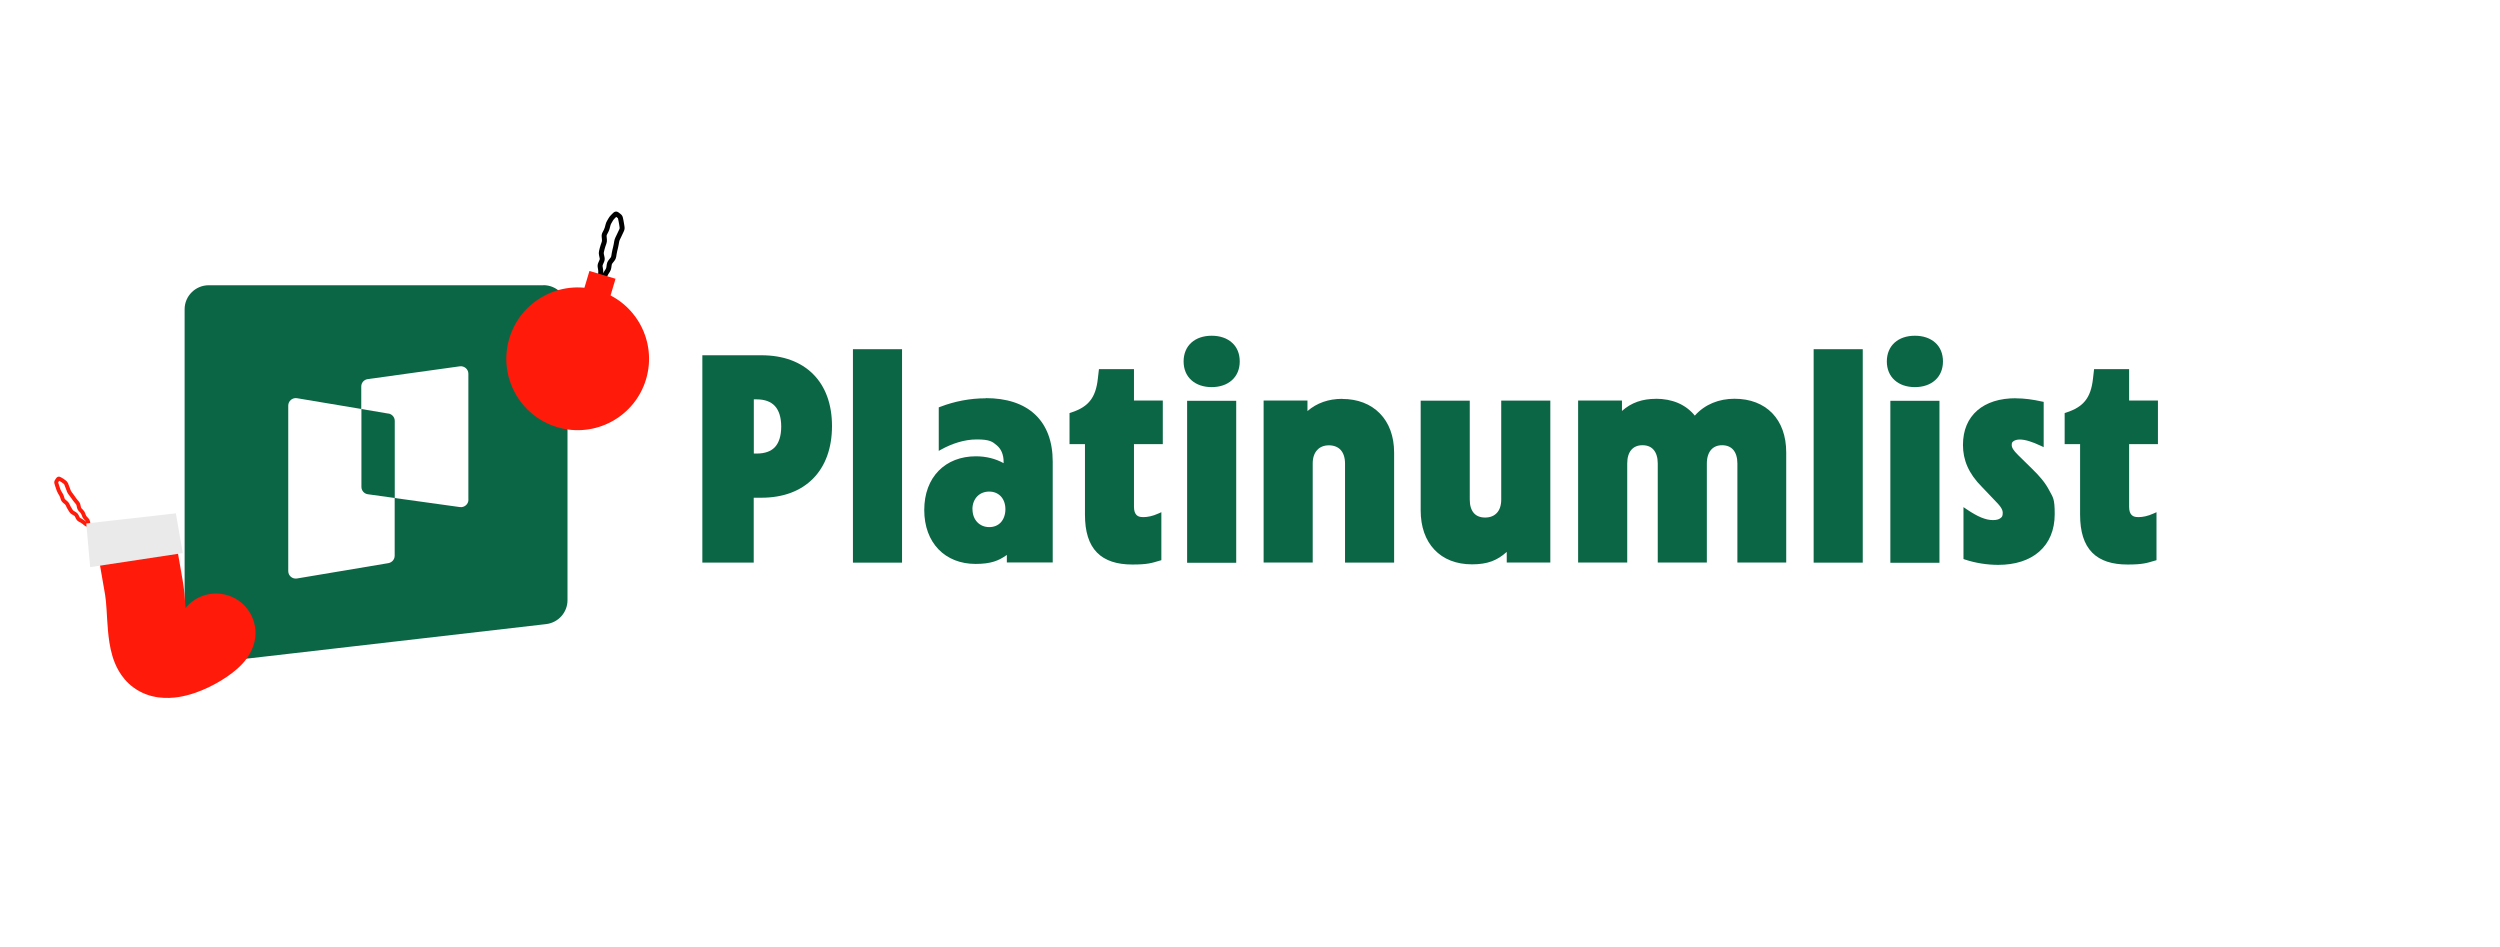
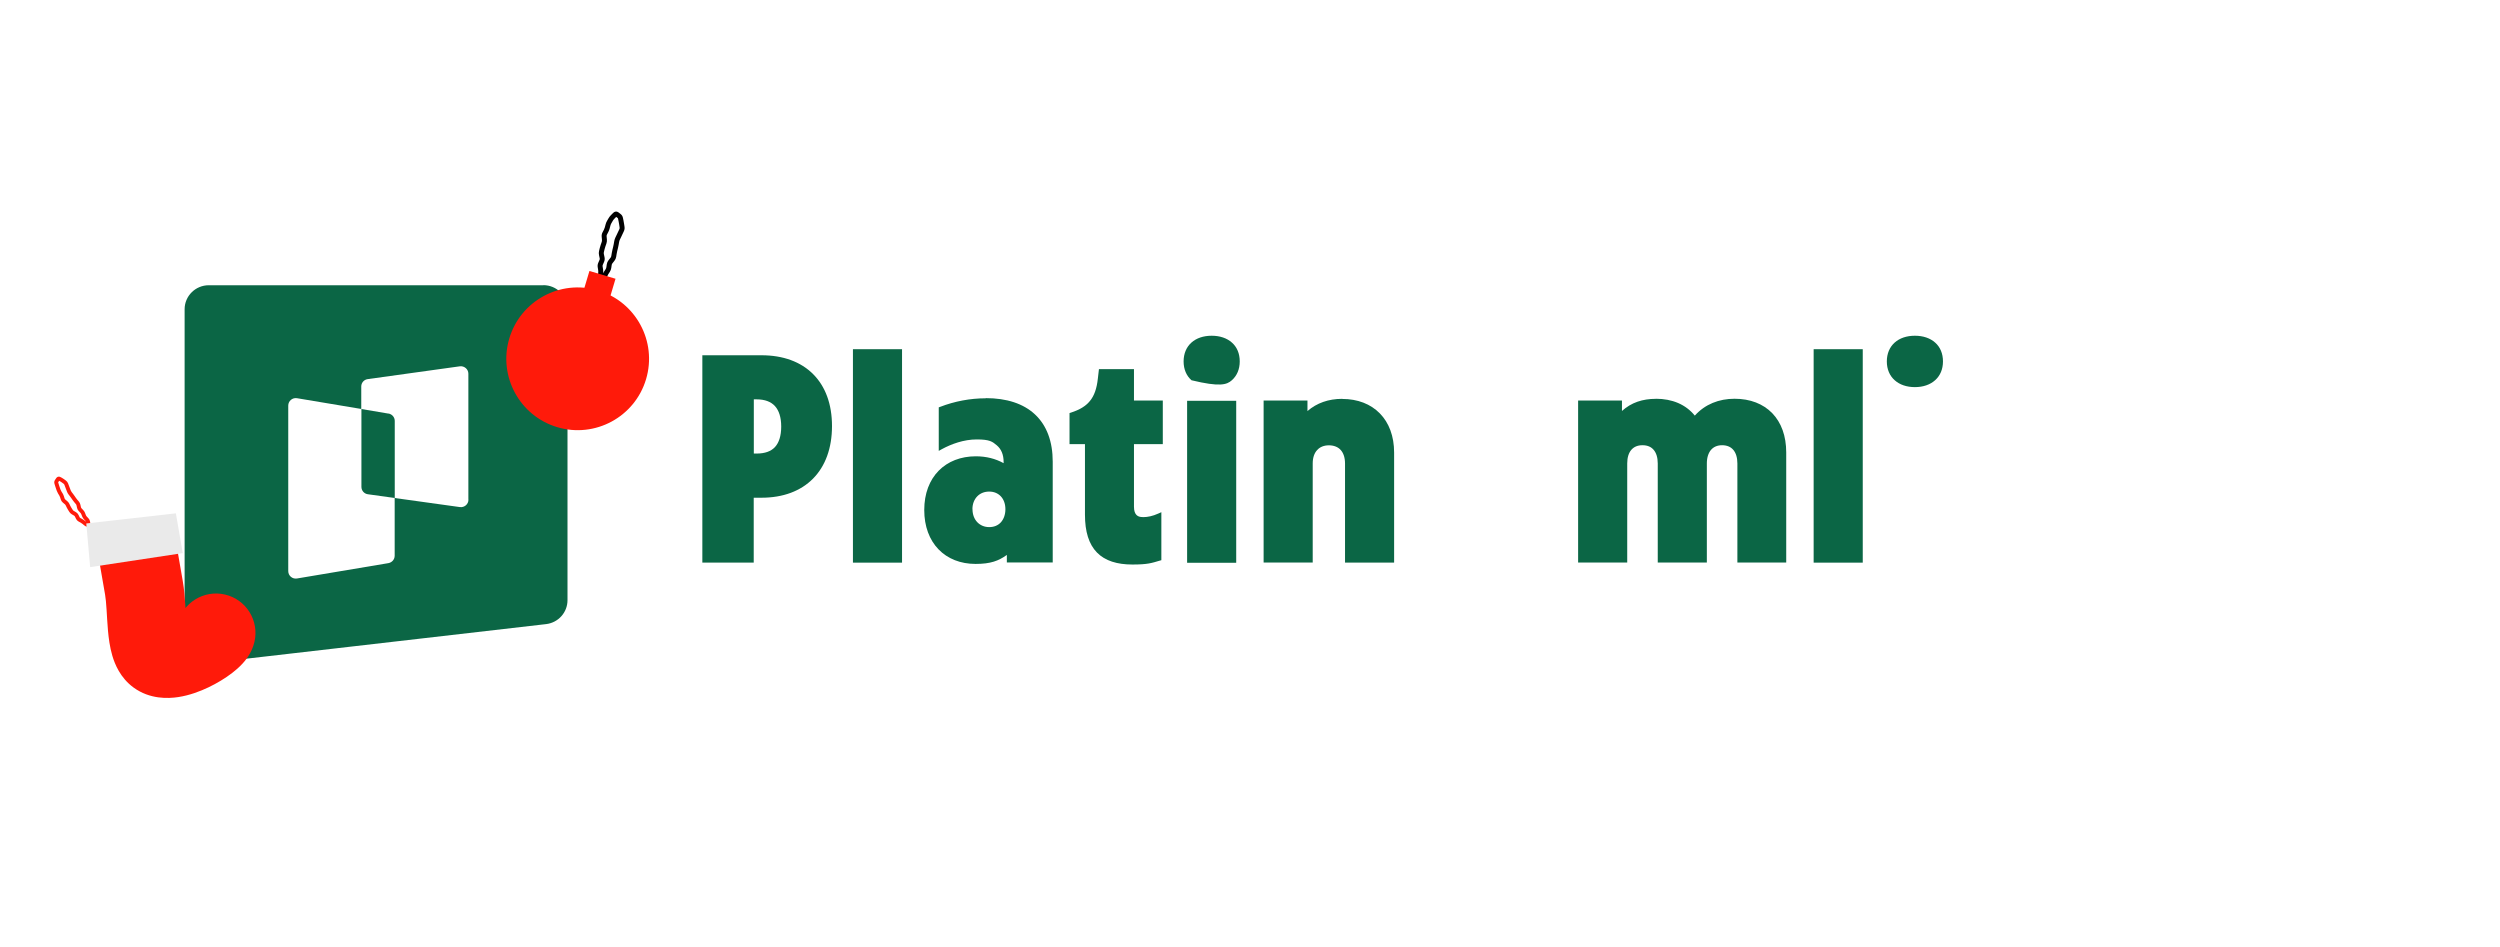
<svg xmlns="http://www.w3.org/2000/svg" width="190" height="72" viewBox="0 0 190 72" fill="none">
  <g clip-path="url(#clip0_1726_27885)">
    <g filter="url(#filter0_g_1726_27885)">
      <path d="M29.524 31.434L27.468 31.086V37.002C27.468 37.286 27.675 37.524 27.958 37.563L30.001 37.847V31.988C30.001 31.711 29.801 31.479 29.524 31.427V31.434Z" fill="#0B6645" />
      <path d="M35.602 37.977C35.602 38.319 35.299 38.583 34.951 38.538L29.995 37.849V42.237C29.995 42.515 29.795 42.747 29.518 42.798L22.57 43.965C22.223 44.023 21.907 43.758 21.907 43.404V30.824C21.907 30.476 22.223 30.205 22.57 30.263L27.456 31.081V29.373C27.456 29.09 27.662 28.852 27.945 28.813L34.945 27.84C35.286 27.794 35.596 28.059 35.596 28.4V37.971L35.602 37.977ZM41.293 21.678H15.868C14.856 21.678 14.031 22.497 14.031 23.502V48.547C14.031 49.643 14.985 50.487 16.081 50.365L41.505 47.432C42.433 47.323 43.13 46.543 43.13 45.615V23.496C43.13 22.484 42.304 21.672 41.293 21.672V21.678Z" fill="#0B6645" />
-       <path d="M92.087 25.516C91.462 25.516 90.927 25.696 90.547 26.038C90.166 26.379 89.954 26.875 89.954 27.468C89.954 28.061 90.166 28.558 90.553 28.899C90.933 29.241 91.468 29.421 92.087 29.421C92.706 29.421 93.24 29.241 93.621 28.899C94.007 28.558 94.22 28.061 94.22 27.468C94.22 26.875 94.014 26.379 93.627 26.038C93.247 25.696 92.712 25.516 92.087 25.516Z" fill="#0B6645" />
+       <path d="M92.087 25.516C91.462 25.516 90.927 25.696 90.547 26.038C90.166 26.379 89.954 26.875 89.954 27.468C89.954 28.061 90.166 28.558 90.553 28.899C92.706 29.421 93.24 29.241 93.621 28.899C94.007 28.558 94.22 28.061 94.22 27.468C94.22 26.875 94.014 26.379 93.627 26.038C93.247 25.696 92.712 25.516 92.087 25.516Z" fill="#0B6645" />
      <path d="M145.532 25.516C144.907 25.516 144.372 25.696 143.992 26.038C143.612 26.379 143.399 26.875 143.399 27.468C143.399 28.061 143.612 28.558 143.998 28.899C144.379 29.241 144.914 29.421 145.532 29.421C146.151 29.421 146.686 29.241 147.066 28.899C147.453 28.558 147.666 28.061 147.666 27.468C147.666 26.875 147.459 26.379 147.073 26.038C146.692 25.696 146.157 25.516 145.532 25.516Z" fill="#0B6645" />
      <path d="M68.555 26.539H64.823V42.761H68.555V26.539Z" fill="#0B6645" />
      <path d="M141.569 26.539H137.837V42.761H141.569V26.539Z" fill="#0B6645" />
      <path fill-rule="evenodd" clip-rule="evenodd" d="M57.876 27H53.378V42.758H57.283V37.827H57.87C59.52 37.827 60.86 37.318 61.795 36.371C62.729 35.423 63.232 34.057 63.232 32.382C63.232 30.706 62.729 29.365 61.795 28.431C60.86 27.496 59.52 27 57.87 27H57.876ZM57.29 34.47V30.351H57.503C58.134 30.351 58.592 30.532 58.895 30.86C59.197 31.196 59.372 31.705 59.372 32.42C59.372 33.136 59.197 33.651 58.895 33.98C58.592 34.302 58.134 34.47 57.503 34.47H57.29Z" fill="#0B6645" />
      <path d="M86.195 28.055H83.52L83.436 28.776C83.353 29.544 83.159 30.078 82.837 30.471C82.521 30.865 82.057 31.142 81.4 31.355L81.284 31.393V33.752H82.457V39.114C82.457 40.41 82.753 41.363 83.372 41.995C83.99 42.627 84.906 42.904 86.066 42.904C87.226 42.904 87.535 42.788 88.147 42.607L88.263 42.575V38.927L88.031 39.03C87.606 39.224 87.213 39.301 86.903 39.301C86.594 39.301 86.491 39.243 86.375 39.14C86.266 39.03 86.182 38.843 86.182 38.515V33.752H88.373V30.439H86.182V28.055H86.195Z" fill="#0B6645" />
-       <path d="M161.825 28.055H159.15L159.067 28.776C158.983 29.544 158.789 30.078 158.467 30.471C158.151 30.865 157.687 31.142 157.03 31.355L156.914 31.393V33.752H158.087V39.114C158.087 40.41 158.383 41.363 159.002 41.995C159.621 42.627 160.536 42.904 161.696 42.904C162.856 42.904 163.166 42.788 163.778 42.607L163.894 42.575V38.927L163.662 39.03C163.236 39.224 162.843 39.301 162.534 39.301C162.225 39.301 162.121 39.243 162.005 39.14C161.896 39.03 161.812 38.843 161.812 38.515V33.752H164.003V30.439H161.812V28.055H161.825Z" fill="#0B6645" />
      <path fill-rule="evenodd" clip-rule="evenodd" d="M74.909 30.271C73.736 30.271 72.55 30.496 71.448 30.922L71.345 30.96V34.267L71.59 34.131C72.305 33.745 73.246 33.397 74.232 33.397C75.219 33.397 75.425 33.564 75.76 33.848C76.095 34.131 76.275 34.55 76.275 35.111V35.201C75.67 34.866 74.961 34.679 74.162 34.679C73.021 34.679 72.035 35.066 71.339 35.775C70.643 36.484 70.243 37.508 70.243 38.759C70.243 40.009 70.636 41.034 71.326 41.749C72.015 42.464 72.995 42.858 74.142 42.858C75.289 42.858 75.889 42.626 76.52 42.174V42.748H80.007V35.092C80.007 33.545 79.549 32.333 78.666 31.502C77.79 30.677 76.507 30.258 74.916 30.258L74.909 30.271ZM73.904 38.701C73.904 38.288 74.046 37.953 74.271 37.721C74.497 37.489 74.812 37.36 75.18 37.36C75.547 37.36 75.85 37.495 76.063 37.721C76.275 37.947 76.411 38.282 76.411 38.701C76.411 39.12 76.275 39.468 76.063 39.7C75.85 39.932 75.547 40.06 75.18 40.06C74.458 40.06 73.91 39.519 73.91 38.701H73.904Z" fill="#0B6645" />
-       <path d="M153.2 30.266C151.988 30.266 150.989 30.575 150.281 31.187C149.572 31.799 149.185 32.689 149.185 33.817C149.185 34.945 149.604 35.982 150.622 37.001L151.524 37.948C152.04 38.464 152.208 38.708 152.208 38.979C152.208 39.25 152.137 39.301 152.027 39.385C151.911 39.475 151.724 39.527 151.466 39.527C150.899 39.527 150.293 39.263 149.481 38.715L149.224 38.541V42.485L149.333 42.524C150.145 42.794 151.028 42.93 151.86 42.93C153.148 42.93 154.225 42.588 154.979 41.924C155.739 41.261 156.158 40.287 156.158 39.076C156.158 37.864 156.029 37.819 155.739 37.265C155.456 36.711 155.017 36.188 154.431 35.621L153.374 34.584C153 34.21 152.891 34.01 152.891 33.817C152.891 33.623 152.942 33.598 153.032 33.527C153.129 33.456 153.284 33.404 153.503 33.404C153.909 33.404 154.431 33.565 155.088 33.875L155.32 33.984V30.543L155.192 30.517C154.495 30.362 153.845 30.272 153.187 30.272L153.2 30.266Z" fill="#0B6645" />
      <path d="M102.009 30.312C100.965 30.312 100.075 30.628 99.367 31.241V30.441H96.035V42.751H99.766V35.224C99.766 34.766 99.895 34.424 100.108 34.199C100.314 33.973 100.617 33.844 100.997 33.844C101.377 33.844 101.693 33.973 101.893 34.199C102.099 34.424 102.222 34.772 102.222 35.23V42.758H105.953V34.392C105.953 33.155 105.566 32.13 104.87 31.421C104.174 30.706 103.182 30.319 102.009 30.319V30.312Z" fill="#0B6645" />
      <path d="M125.847 30.311C124.842 30.311 123.985 30.588 123.269 31.233V30.44H119.937V42.75H123.669V35.222C123.669 34.758 123.785 34.416 123.978 34.191C124.172 33.965 124.449 33.837 124.829 33.837C125.209 33.837 125.493 33.965 125.68 34.191C125.873 34.416 125.989 34.765 125.989 35.222V42.75H129.72V35.222C129.72 34.765 129.843 34.416 130.036 34.191C130.23 33.965 130.513 33.837 130.881 33.837C131.248 33.837 131.544 33.965 131.731 34.191C131.925 34.416 132.041 34.765 132.041 35.222V42.75H135.753V34.384C135.753 33.134 135.379 32.116 134.689 31.4C134 30.691 133.014 30.305 131.828 30.305C130.642 30.305 129.579 30.724 128.805 31.587C128.122 30.743 127.097 30.305 125.834 30.305L125.847 30.311Z" fill="#0B6645" />
      <path d="M93.952 30.461H90.221V42.771H93.952V30.461Z" fill="#0B6645" />
-       <path d="M111.702 30.452H107.971V38.791C107.971 40.029 108.332 41.054 109.015 41.775C109.691 42.497 110.677 42.89 111.87 42.89C113.062 42.89 113.79 42.594 114.512 41.943V42.755H117.825V30.445H114.093V37.973C114.093 38.418 113.971 38.759 113.765 38.978C113.558 39.204 113.262 39.333 112.869 39.333C112.476 39.333 112.192 39.204 112.005 38.985C111.812 38.759 111.702 38.424 111.702 37.973V30.445V30.452Z" fill="#0B6645" />
-       <path d="M147.399 30.461H143.667V42.771H147.399V30.461Z" fill="#0B6645" />
    </g>
    <path d="M45.653 20.741L45.84 20.762L45.653 20.741ZM45.648 20.509L45.834 20.48L45.648 20.509ZM45.63 20.392L45.444 20.421L45.63 20.392ZM45.611 20.275L45.797 20.247L45.611 20.275ZM45.738 19.822L45.566 19.747L45.738 19.822ZM45.761 19.591L45.945 19.551L45.761 19.591ZM45.735 19.472L45.919 19.432L45.735 19.472ZM45.71 19.353L45.526 19.392L45.71 19.353ZM45.711 19.12L45.528 19.077L45.711 19.12ZM45.87 18.559L46.048 18.621L45.87 18.559ZM45.909 18.448L45.731 18.386L45.909 18.448ZM45.937 18.217L46.124 18.2L45.937 18.217ZM45.915 17.975L45.728 17.992L45.915 17.975ZM46.151 17.32L45.969 17.272L46.151 17.32ZM46.21 17.094L46.392 17.142L46.21 17.094ZM47.157 16.586L46.973 16.624L47.157 16.586ZM47.241 17.023L47.426 16.994L47.241 17.023ZM47.259 17.142L47.073 17.17L47.259 17.142ZM47.245 17.489L47.415 17.569L47.245 17.489ZM47.144 17.706L46.973 17.626L47.144 17.706ZM47.042 17.92L46.873 17.838L47.042 17.92ZM46.991 18.026L47.161 18.107L46.991 18.026ZM46.87 18.352L47.055 18.384L46.87 18.352ZM46.83 18.58L46.644 18.547L46.83 18.58ZM46.727 19.031L46.544 18.986L46.727 19.031ZM46.68 19.26L46.495 19.23L46.68 19.26ZM46.662 19.376L46.476 19.346L46.662 19.376ZM46.643 19.492L46.829 19.522L46.643 19.492ZM46.548 19.703L46.401 19.587L46.548 19.703ZM46.397 19.895L46.544 20.012L46.397 19.895ZM46.286 20.224L46.1 20.197L46.286 20.224ZM46.269 20.341L46.455 20.369L46.269 20.341ZM46.188 20.558L46.03 20.456L46.188 20.558ZM46.124 20.657L46.283 20.758L46.124 20.657ZM46.061 20.756L46.219 20.857L46.061 20.756ZM45.971 20.949L45.79 20.899L45.971 20.949ZM45.945 21.043L46.126 21.093L45.945 21.043ZM45.919 21.137L45.737 21.087L45.919 21.137ZM45.809 21.219L45.837 21.033L45.809 21.219ZM45.725 21.207L45.698 21.393L45.725 21.207ZM45.642 21.195L45.614 21.381L45.642 21.195ZM45.628 20.972L45.441 20.951L45.628 20.972ZM45.641 20.857L45.828 20.877L45.84 20.762L45.653 20.741L45.466 20.721L45.453 20.836L45.641 20.857ZM45.653 20.741L45.84 20.762C45.85 20.668 45.848 20.574 45.834 20.48L45.648 20.509L45.462 20.538C45.471 20.6 45.473 20.661 45.466 20.721L45.653 20.741ZM45.648 20.509L45.834 20.48L45.816 20.363L45.63 20.392L45.444 20.421L45.462 20.538L45.648 20.509ZM45.63 20.392L45.816 20.363L45.797 20.247L45.611 20.275L45.425 20.304L45.444 20.421L45.63 20.392ZM45.611 20.275L45.797 20.247C45.791 20.205 45.796 20.164 45.815 20.121L45.642 20.046L45.469 19.972C45.423 20.078 45.408 20.19 45.425 20.304L45.611 20.275ZM45.642 20.046L45.815 20.121L45.863 20.009L45.69 19.934L45.517 19.86L45.469 19.972L45.642 20.046ZM45.69 19.934L45.863 20.009L45.911 19.896L45.738 19.822L45.566 19.747L45.517 19.86L45.69 19.934ZM45.738 19.822L45.911 19.896C45.959 19.786 45.97 19.669 45.945 19.551L45.761 19.591L45.577 19.63C45.586 19.671 45.582 19.709 45.566 19.747L45.738 19.822ZM45.761 19.591L45.945 19.551L45.919 19.432L45.735 19.472L45.551 19.511L45.577 19.63L45.761 19.591ZM45.735 19.472L45.919 19.432L45.894 19.313L45.71 19.353L45.526 19.392L45.551 19.511L45.735 19.472ZM45.71 19.353L45.894 19.313C45.882 19.26 45.883 19.211 45.894 19.164L45.711 19.12L45.528 19.077C45.503 19.181 45.503 19.287 45.526 19.392L45.71 19.353ZM45.711 19.12L45.894 19.164L45.921 19.05L45.738 19.007L45.555 18.963L45.528 19.077L45.711 19.12ZM45.738 19.007L45.921 19.05L45.948 18.937L45.765 18.893L45.582 18.85L45.555 18.963L45.738 19.007ZM45.765 18.893L45.948 18.937C45.965 18.868 45.985 18.799 46.009 18.732L45.831 18.669L45.654 18.607C45.626 18.687 45.602 18.768 45.582 18.85L45.765 18.893ZM45.831 18.669L46.009 18.732L46.048 18.621L45.87 18.559L45.693 18.497L45.654 18.607L45.831 18.669ZM45.87 18.559L46.048 18.621L46.086 18.511L45.909 18.448L45.731 18.386L45.693 18.497L45.87 18.559ZM45.909 18.448L46.086 18.511C46.121 18.411 46.134 18.306 46.124 18.2L45.937 18.217L45.749 18.234C45.754 18.288 45.748 18.338 45.731 18.386L45.909 18.448ZM45.937 18.217L46.124 18.2L46.113 18.079L45.926 18.096L45.739 18.113L45.749 18.234L45.937 18.217ZM45.926 18.096L46.113 18.079L46.102 17.959L45.915 17.975L45.728 17.992L45.739 18.113L45.926 18.096ZM45.915 17.975L46.102 17.959C46.098 17.913 46.106 17.873 46.126 17.835L45.959 17.749L45.791 17.663C45.738 17.766 45.717 17.877 45.728 17.992L45.915 17.975ZM45.959 17.749L46.126 17.835L46.18 17.73L46.013 17.643L45.846 17.557L45.791 17.663L45.959 17.749ZM46.013 17.643L46.18 17.73L46.235 17.624L46.067 17.538L45.9 17.452L45.846 17.557L46.013 17.643ZM46.067 17.538L46.235 17.624C46.277 17.541 46.31 17.456 46.333 17.367L46.151 17.32L45.969 17.272C45.953 17.334 45.93 17.393 45.9 17.452L46.067 17.538ZM46.151 17.32L46.333 17.367L46.362 17.254L46.18 17.207L45.998 17.16L45.969 17.272L46.151 17.32ZM46.18 17.207L46.362 17.254L46.392 17.142L46.21 17.094L46.028 17.047L45.998 17.16L46.18 17.207ZM46.21 17.094L46.392 17.142C46.407 17.083 46.43 17.028 46.46 16.975L46.297 16.881L46.135 16.787C46.087 16.869 46.051 16.956 46.028 17.047L46.21 17.094ZM46.297 16.881L46.46 16.975L46.519 16.874L46.356 16.78L46.193 16.686L46.135 16.787L46.297 16.881ZM46.356 16.78L46.519 16.874L46.577 16.773L46.414 16.679L46.252 16.585L46.193 16.686L46.356 16.78ZM46.414 16.679L46.577 16.773C46.608 16.721 46.646 16.671 46.692 16.624L46.558 16.492L46.424 16.359C46.357 16.428 46.299 16.503 46.252 16.585L46.414 16.679ZM46.558 16.492L46.692 16.624L46.778 16.537L46.644 16.405L46.51 16.273L46.424 16.359L46.558 16.492ZM46.644 16.405L46.778 16.537L46.863 16.451L46.729 16.319L46.595 16.186L46.51 16.273L46.644 16.405ZM46.729 16.319L46.863 16.451C46.875 16.438 46.868 16.451 46.841 16.455C46.827 16.457 46.812 16.456 46.799 16.452C46.787 16.449 46.781 16.444 46.779 16.443L46.895 16.294L47.01 16.145C46.952 16.1 46.874 16.07 46.786 16.083C46.703 16.095 46.64 16.141 46.595 16.186L46.729 16.319ZM46.895 16.294L46.779 16.443L46.86 16.505L46.975 16.356L47.09 16.207L47.01 16.145L46.895 16.294ZM46.975 16.356L46.86 16.505L46.94 16.567L47.055 16.418L47.17 16.269L47.09 16.207L46.975 16.356ZM47.055 16.418L46.94 16.567C46.955 16.579 46.967 16.594 46.973 16.624L47.157 16.586L47.341 16.548C47.318 16.436 47.261 16.34 47.17 16.269L47.055 16.418ZM47.157 16.586L46.973 16.624L46.994 16.73L47.179 16.692L47.363 16.654L47.341 16.548L47.157 16.586ZM47.179 16.692L46.994 16.73L47.016 16.835L47.2 16.797L47.385 16.759L47.363 16.654L47.179 16.692ZM47.2 16.797L47.016 16.835C47.03 16.902 47.043 16.974 47.055 17.051L47.241 17.023L47.426 16.994C47.414 16.912 47.4 16.833 47.385 16.759L47.2 16.797ZM47.241 17.023L47.055 17.051L47.073 17.17L47.259 17.142L47.445 17.114L47.426 16.994L47.241 17.023ZM47.259 17.142L47.073 17.17L47.091 17.29L47.277 17.261L47.463 17.233L47.445 17.114L47.259 17.142ZM47.277 17.261L47.091 17.29C47.098 17.333 47.092 17.371 47.074 17.41L47.245 17.489L47.415 17.569C47.465 17.462 47.481 17.349 47.463 17.233L47.277 17.261ZM47.245 17.489L47.074 17.41L47.024 17.518L47.194 17.597L47.365 17.677L47.415 17.569L47.245 17.489ZM47.194 17.597L47.024 17.518L46.973 17.626L47.144 17.706L47.314 17.785L47.365 17.677L47.194 17.597ZM47.144 17.706L46.973 17.626C46.94 17.698 46.906 17.769 46.873 17.838L47.042 17.92L47.212 18.002C47.246 17.93 47.28 17.858 47.314 17.785L47.144 17.706ZM47.042 17.92L46.873 17.838L46.822 17.944L46.991 18.026L47.161 18.107L47.212 18.002L47.042 17.92ZM46.991 18.026L46.822 17.944L46.771 18.05L46.941 18.132L47.11 18.213L47.161 18.107L46.991 18.026ZM46.941 18.132L46.771 18.05C46.73 18.136 46.701 18.226 46.684 18.319L46.87 18.352L47.055 18.384C47.065 18.325 47.084 18.268 47.11 18.213L46.941 18.132ZM46.87 18.352L46.684 18.319L46.664 18.433L46.85 18.466L47.035 18.498L47.055 18.384L46.87 18.352ZM46.85 18.466L46.664 18.433L46.644 18.547L46.83 18.58L47.015 18.612L47.035 18.498L46.85 18.466ZM46.83 18.58L46.644 18.547C46.632 18.619 46.617 18.691 46.599 18.762L46.782 18.806L46.965 18.851C46.984 18.772 47.001 18.692 47.015 18.612L46.83 18.58ZM46.782 18.806L46.599 18.762L46.572 18.874L46.754 18.919L46.937 18.964L46.965 18.851L46.782 18.806ZM46.754 18.919L46.572 18.874L46.544 18.986L46.727 19.031L46.909 19.076L46.937 18.964L46.754 18.919ZM46.727 19.031L46.544 18.986C46.524 19.066 46.508 19.148 46.495 19.23L46.68 19.26L46.866 19.29C46.878 19.217 46.892 19.146 46.909 19.076L46.727 19.031ZM46.68 19.26L46.495 19.23L46.476 19.346L46.662 19.376L46.847 19.406L46.866 19.29L46.68 19.26ZM46.662 19.376L46.476 19.346L46.457 19.462L46.643 19.492L46.829 19.522L46.847 19.406L46.662 19.376ZM46.643 19.492L46.457 19.462C46.45 19.506 46.432 19.547 46.401 19.587L46.548 19.703L46.696 19.82C46.766 19.732 46.811 19.632 46.829 19.522L46.643 19.492ZM46.548 19.703L46.401 19.587L46.325 19.682L46.473 19.799L46.62 19.916L46.696 19.82L46.548 19.703ZM46.473 19.799L46.325 19.682L46.249 19.778L46.397 19.895L46.544 20.012L46.62 19.916L46.473 19.799ZM46.397 19.895L46.249 19.778C46.179 19.867 46.134 19.968 46.117 20.08L46.304 20.107L46.49 20.135C46.496 20.091 46.514 20.05 46.544 20.012L46.397 19.895ZM46.304 20.107L46.117 20.08L46.1 20.197L46.286 20.224L46.472 20.252L46.49 20.135L46.304 20.107ZM46.286 20.224L46.1 20.197L46.083 20.314L46.269 20.341L46.455 20.369L46.472 20.252L46.286 20.224ZM46.269 20.341L46.083 20.314C46.075 20.366 46.058 20.412 46.03 20.456L46.188 20.558L46.346 20.659C46.403 20.571 46.44 20.473 46.455 20.369L46.269 20.341ZM46.188 20.558L46.03 20.456L45.966 20.555L46.124 20.657L46.283 20.758L46.346 20.659L46.188 20.558ZM46.124 20.657L45.966 20.555L45.902 20.654L46.061 20.756L46.219 20.857L46.283 20.758L46.124 20.657ZM46.061 20.756L45.902 20.654C45.852 20.733 45.813 20.815 45.79 20.899L45.971 20.949L46.152 20.999C46.164 20.958 46.185 20.911 46.219 20.857L46.061 20.756ZM45.971 20.949L45.79 20.899L45.764 20.993L45.945 21.043L46.126 21.093L46.152 20.999L45.971 20.949ZM45.945 21.043L45.764 20.993L45.737 21.087L45.919 21.137L46.1 21.188L46.126 21.093L45.945 21.043ZM45.919 21.137L45.737 21.087C45.735 21.095 45.739 21.074 45.766 21.054C45.797 21.031 45.827 21.032 45.837 21.033L45.809 21.219L45.782 21.405C45.847 21.415 45.924 21.406 45.991 21.356C46.054 21.308 46.085 21.242 46.1 21.188L45.919 21.137ZM45.809 21.219L45.837 21.033L45.753 21.021L45.725 21.207L45.698 21.393L45.782 21.405L45.809 21.219ZM45.725 21.207L45.753 21.021L45.669 21.009L45.642 21.195L45.614 21.381L45.698 21.393L45.725 21.207ZM45.642 21.195L45.669 21.009C45.644 21.005 45.651 21.003 45.67 21.013C45.678 21.017 45.716 21.038 45.741 21.088C45.754 21.116 45.761 21.148 45.758 21.181C45.755 21.213 45.744 21.238 45.734 21.255L45.572 21.159L45.411 21.062C45.383 21.108 45.367 21.18 45.402 21.252C45.43 21.309 45.476 21.336 45.496 21.346C45.537 21.368 45.584 21.377 45.614 21.381L45.642 21.195ZM45.572 21.159L45.734 21.255L45.748 21.231L45.587 21.135L45.425 21.038L45.411 21.062L45.572 21.159ZM45.587 21.135L45.748 21.231L45.763 21.207L45.601 21.111L45.44 21.014L45.425 21.038L45.587 21.135ZM45.601 21.111L45.763 21.207C45.786 21.168 45.795 21.121 45.8 21.1C45.806 21.07 45.81 21.033 45.815 20.992L45.628 20.972L45.441 20.951C45.437 20.987 45.433 21.012 45.43 21.028C45.429 21.036 45.428 21.04 45.428 21.04C45.428 21.04 45.428 21.037 45.43 21.034C45.431 21.03 45.434 21.023 45.44 21.014L45.601 21.111ZM45.628 20.972L45.815 20.992L45.828 20.877L45.641 20.857L45.453 20.836L45.441 20.951L45.628 20.972Z" fill="black" />
    <g filter="url(#filter1_g_1726_27885)">
      <circle cx="43.904" cy="27.269" r="5.423" transform="rotate(16.594 43.904 27.269)" fill="#FF1A0A" />
    </g>
    <g filter="url(#filter2_g_1726_27885)">
      <path d="M44.797 20.594L44.387 21.968L46.371 22.559L46.78 21.185L44.797 20.594Z" fill="#FF1A0A" />
    </g>
    <path d="M6.427 39.753L6.333 39.869L6.427 39.753ZM6.356 39.695L6.262 39.811L6.356 39.695ZM6.203 39.592L6.276 39.461L6.203 39.592ZM6.121 39.546L6.048 39.677L6.121 39.546ZM6.039 39.501L5.966 39.631L6.039 39.501ZM5.871 39.281L5.737 39.346L5.871 39.281ZM5.829 39.194L5.963 39.128L5.829 39.194ZM5.703 39.058L5.779 38.929L5.703 39.058ZM5.536 38.96L5.461 39.089L5.536 38.96ZM5.403 38.833L5.277 38.914L5.403 38.833ZM5.353 38.755L5.227 38.836L5.353 38.755ZM5.212 38.515L5.077 38.58L5.212 38.515ZM5.171 38.431L5.037 38.497L5.171 38.431ZM4.942 38.14L5.039 38.026L4.942 38.14ZM4.869 38.078L4.773 38.193L4.869 38.078ZM4.766 37.926L4.624 37.972L4.766 37.926ZM4.396 37.08L4.255 37.129L4.396 37.08ZM4.283 36.721L4.14 36.765L4.283 36.721ZM4.303 36.561L4.18 36.477L4.303 36.561ZM4.399 36.42L4.275 36.336L4.399 36.42ZM4.508 36.381L4.44 36.514L4.508 36.381ZM4.569 36.413L4.637 36.279L4.569 36.413ZM4.63 36.444L4.562 36.577L4.63 36.444ZM4.769 36.532L4.68 36.652L4.769 36.532ZM4.923 36.645L5.011 36.525L4.923 36.645ZM5.034 36.791L4.894 36.843L5.034 36.791ZM5.1 36.969L4.961 37.021L5.1 36.969ZM5.2 37.232L5.34 37.179L5.2 37.232ZM5.233 37.319L5.094 37.372L5.233 37.319ZM5.323 37.48L5.204 37.571L5.323 37.48ZM5.435 37.627L5.554 37.536L5.435 37.627ZM5.543 37.776L5.42 37.861L5.543 37.776ZM5.761 38.074L5.875 37.978L5.761 38.074ZM5.821 38.145L5.707 38.242L5.821 38.145ZM6.004 38.572L6.15 38.54L6.004 38.572ZM6.089 38.735L6.197 38.632L6.089 38.735ZM6.219 38.871L6.111 38.974L6.219 38.871ZM6.318 39.027L6.458 38.973L6.318 39.027ZM6.387 39.202L6.526 39.148L6.387 39.202ZM6.485 39.358L6.376 39.46L6.485 39.358ZM6.613 39.494L6.504 39.596L6.613 39.494ZM6.691 39.641L6.544 39.667L6.691 39.641ZM6.705 39.721L6.557 39.746L6.705 39.721ZM6.718 39.8L6.866 39.774L6.718 39.8ZM6.691 39.877L6.683 40.026L6.691 39.877ZM6.651 39.874L6.659 39.725L6.651 39.874ZM6.61 39.872L6.619 39.723L6.61 39.872ZM6.498 39.811L6.404 39.927L6.498 39.811ZM6.427 39.753L6.522 39.638L6.451 39.58L6.356 39.695L6.262 39.811L6.333 39.869L6.427 39.753ZM6.356 39.695L6.451 39.58C6.397 39.535 6.338 39.496 6.276 39.461L6.203 39.592L6.131 39.722C6.178 39.749 6.222 39.778 6.262 39.811L6.356 39.695ZM6.203 39.592L6.276 39.461L6.193 39.415L6.121 39.546L6.048 39.677L6.131 39.722L6.203 39.592ZM6.121 39.546L6.193 39.415L6.111 39.37L6.039 39.501L5.966 39.631L6.048 39.677L6.121 39.546ZM6.039 39.501L6.111 39.37C6.084 39.355 6.063 39.334 6.048 39.302L5.914 39.368L5.779 39.433C5.821 39.518 5.884 39.586 5.966 39.631L6.039 39.501ZM5.914 39.368L6.048 39.302L6.006 39.215L5.871 39.281L5.737 39.346L5.779 39.433L5.914 39.368ZM5.871 39.281L6.006 39.215L5.963 39.128L5.829 39.194L5.694 39.259L5.737 39.346L5.871 39.281ZM5.829 39.194L5.963 39.128C5.922 39.044 5.86 38.976 5.779 38.929L5.703 39.058L5.627 39.187C5.657 39.204 5.679 39.227 5.694 39.259L5.829 39.194ZM5.703 39.058L5.779 38.929L5.695 38.88L5.62 39.009L5.544 39.138L5.627 39.187L5.703 39.058ZM5.62 39.009L5.695 38.88L5.612 38.831L5.536 38.96L5.461 39.089L5.544 39.138L5.62 39.009ZM5.536 38.96L5.612 38.831C5.576 38.81 5.549 38.784 5.529 38.752L5.403 38.833L5.277 38.914C5.324 38.986 5.386 39.045 5.461 39.089L5.536 38.96ZM5.403 38.833L5.529 38.752L5.478 38.674L5.353 38.755L5.227 38.836L5.277 38.914L5.403 38.833ZM5.353 38.755L5.478 38.674L5.428 38.596L5.303 38.677L5.177 38.758L5.227 38.836L5.353 38.755ZM5.303 38.677L5.428 38.596C5.398 38.549 5.371 38.5 5.346 38.45L5.212 38.515L5.077 38.58C5.107 38.642 5.14 38.701 5.177 38.758L5.303 38.677ZM5.212 38.515L5.346 38.45L5.306 38.366L5.171 38.431L5.037 38.497L5.077 38.58L5.212 38.515ZM5.171 38.431L5.306 38.366L5.265 38.282L5.131 38.348L4.996 38.413L5.037 38.497L5.171 38.431ZM5.131 38.348L5.265 38.282C5.228 38.207 5.177 38.142 5.112 38.088L5.016 38.202L4.92 38.316C4.954 38.345 4.979 38.377 4.996 38.413L5.131 38.348ZM5.016 38.202L5.112 38.088L5.039 38.026L4.942 38.14L4.846 38.255L4.92 38.316L5.016 38.202ZM4.942 38.14L5.039 38.026L4.965 37.964L4.869 38.078L4.773 38.193L4.846 38.255L4.942 38.14ZM4.869 38.078L4.965 37.964C4.937 37.94 4.919 37.913 4.909 37.881L4.766 37.926L4.624 37.972C4.652 38.059 4.702 38.134 4.773 38.193L4.869 38.078ZM4.766 37.926L4.909 37.881L4.88 37.791L4.738 37.837L4.595 37.882L4.624 37.972L4.766 37.926ZM4.738 37.837L4.88 37.791L4.851 37.702L4.709 37.747L4.567 37.792L4.595 37.882L4.738 37.837ZM4.709 37.747L4.851 37.702C4.829 37.631 4.798 37.563 4.76 37.5L4.632 37.578L4.505 37.656C4.531 37.698 4.551 37.744 4.567 37.792L4.709 37.747ZM4.632 37.578L4.76 37.5L4.711 37.421L4.584 37.499L4.456 37.577L4.505 37.656L4.632 37.578ZM4.584 37.499L4.711 37.421L4.663 37.343L4.536 37.42L4.408 37.498L4.456 37.577L4.584 37.499ZM4.536 37.42L4.663 37.343C4.637 37.299 4.615 37.253 4.598 37.205L4.457 37.254L4.316 37.304C4.34 37.372 4.371 37.437 4.408 37.498L4.536 37.42ZM4.457 37.254L4.598 37.205L4.567 37.118L4.426 37.167L4.285 37.217L4.316 37.304L4.457 37.254ZM4.426 37.167L4.567 37.118L4.537 37.03L4.396 37.08L4.255 37.129L4.285 37.217L4.426 37.167ZM4.396 37.08L4.537 37.03C4.517 36.974 4.498 36.917 4.481 36.859L4.338 36.902L4.195 36.946C4.214 37.008 4.234 37.069 4.255 37.129L4.396 37.08ZM4.338 36.902L4.481 36.859L4.454 36.769L4.31 36.812L4.167 36.855L4.195 36.946L4.338 36.902ZM4.31 36.812L4.454 36.769L4.426 36.678L4.283 36.721L4.14 36.765L4.167 36.855L4.31 36.812ZM4.283 36.721L4.426 36.678C4.419 36.655 4.424 36.65 4.427 36.645L4.303 36.561L4.18 36.477C4.12 36.566 4.111 36.667 4.14 36.765L4.283 36.721ZM4.303 36.561L4.427 36.645L4.475 36.574L4.351 36.49L4.227 36.407L4.18 36.477L4.303 36.561ZM4.351 36.49L4.475 36.574L4.522 36.504L4.399 36.42L4.275 36.336L4.227 36.407L4.351 36.49ZM4.399 36.42L4.522 36.504C4.528 36.495 4.523 36.508 4.5 36.516C4.488 36.52 4.475 36.522 4.463 36.521C4.451 36.519 4.443 36.516 4.44 36.514L4.508 36.381L4.576 36.248C4.526 36.223 4.464 36.212 4.399 36.235C4.34 36.256 4.301 36.298 4.275 36.336L4.399 36.42ZM4.508 36.381L4.44 36.514L4.501 36.546L4.569 36.413L4.637 36.279L4.576 36.248L4.508 36.381ZM4.569 36.413L4.501 36.546L4.562 36.577L4.63 36.444L4.698 36.311L4.637 36.279L4.569 36.413ZM4.63 36.444L4.562 36.577C4.594 36.593 4.633 36.618 4.68 36.652L4.769 36.532L4.857 36.411C4.801 36.371 4.748 36.337 4.698 36.311L4.63 36.444ZM4.769 36.532L4.68 36.652L4.757 36.709L4.846 36.589L4.934 36.468L4.857 36.411L4.769 36.532ZM4.846 36.589L4.757 36.709L4.835 36.766L4.923 36.645L5.011 36.525L4.934 36.468L4.846 36.589ZM4.923 36.645L4.835 36.766C4.863 36.786 4.882 36.811 4.894 36.843L5.034 36.791L5.173 36.738C5.141 36.651 5.086 36.58 5.011 36.525L4.923 36.645ZM5.034 36.791L4.894 36.843L4.927 36.932L5.067 36.88L5.207 36.827L5.173 36.738L5.034 36.791ZM5.067 36.88L4.927 36.932L4.961 37.021L5.1 36.969L5.24 36.916L5.207 36.827L5.067 36.88ZM5.1 36.969L4.961 37.021C4.983 37.081 5.005 37.139 5.027 37.198L5.167 37.145L5.307 37.092C5.285 37.034 5.263 36.975 5.24 36.916L5.1 36.969ZM5.167 37.145L5.027 37.198L5.061 37.285L5.2 37.232L5.34 37.179L5.307 37.092L5.167 37.145ZM5.2 37.232L5.061 37.285L5.094 37.372L5.233 37.319L5.373 37.266L5.34 37.179L5.2 37.232ZM5.233 37.319L5.094 37.372C5.121 37.444 5.158 37.51 5.204 37.571L5.323 37.48L5.441 37.389C5.413 37.352 5.39 37.311 5.373 37.266L5.233 37.319ZM5.323 37.48L5.204 37.571L5.26 37.644L5.379 37.553L5.497 37.462L5.441 37.389L5.323 37.48ZM5.379 37.553L5.26 37.644L5.316 37.717L5.435 37.627L5.554 37.536L5.497 37.462L5.379 37.553ZM5.435 37.627L5.316 37.717C5.352 37.764 5.387 37.812 5.42 37.861L5.543 37.776L5.666 37.691C5.63 37.638 5.593 37.587 5.554 37.536L5.435 37.627ZM5.543 37.776L5.42 37.861L5.473 37.936L5.596 37.852L5.719 37.767L5.666 37.691L5.543 37.776ZM5.596 37.852L5.473 37.936L5.525 38.012L5.648 37.927L5.771 37.843L5.719 37.767L5.596 37.852ZM5.648 37.927L5.525 38.012C5.563 38.067 5.603 38.12 5.647 38.171L5.761 38.074L5.875 37.978C5.837 37.934 5.803 37.889 5.771 37.843L5.648 37.927ZM5.761 38.074L5.647 38.171L5.707 38.242L5.821 38.145L5.935 38.049L5.875 37.978L5.761 38.074ZM5.821 38.145L5.707 38.242L5.767 38.313L5.881 38.217L5.995 38.12L5.935 38.049L5.821 38.145ZM5.881 38.217L5.767 38.313C5.791 38.341 5.808 38.374 5.816 38.414L5.962 38.383L6.108 38.351C6.09 38.265 6.052 38.187 5.995 38.12L5.881 38.217ZM5.962 38.383L5.816 38.414L5.837 38.509L5.983 38.477L6.129 38.446L6.108 38.351L5.962 38.383ZM5.983 38.477L5.837 38.509L5.857 38.604L6.004 38.572L6.15 38.54L6.129 38.446L5.983 38.477ZM6.004 38.572L5.857 38.604C5.877 38.693 5.918 38.772 5.981 38.838L6.089 38.735L6.197 38.632C6.173 38.607 6.158 38.578 6.15 38.54L6.004 38.572ZM6.089 38.735L5.981 38.838L6.046 38.906L6.154 38.803L6.262 38.7L6.197 38.632L6.089 38.735ZM6.154 38.803L6.046 38.906L6.111 38.974L6.219 38.871L6.327 38.768L6.262 38.7L6.154 38.803ZM6.219 38.871L6.111 38.974C6.141 39.006 6.164 39.041 6.179 39.081L6.318 39.027L6.458 38.973C6.428 38.896 6.384 38.828 6.327 38.768L6.219 38.871ZM6.318 39.027L6.179 39.081L6.213 39.169L6.353 39.115L6.492 39.06L6.458 38.973L6.318 39.027ZM6.353 39.115L6.213 39.169L6.248 39.257L6.387 39.202L6.526 39.148L6.492 39.06L6.353 39.115ZM6.387 39.202L6.248 39.257C6.277 39.333 6.32 39.401 6.376 39.46L6.485 39.358L6.594 39.255C6.564 39.224 6.542 39.188 6.526 39.148L6.387 39.202ZM6.485 39.358L6.376 39.46L6.44 39.528L6.549 39.426L6.658 39.324L6.594 39.255L6.485 39.358ZM6.549 39.426L6.44 39.528L6.504 39.596L6.613 39.494L6.722 39.392L6.658 39.324L6.549 39.426ZM6.613 39.494L6.504 39.596C6.53 39.624 6.54 39.647 6.544 39.667L6.691 39.641L6.838 39.616C6.823 39.53 6.782 39.455 6.722 39.392L6.613 39.494ZM6.691 39.641L6.544 39.667L6.557 39.746L6.705 39.721L6.852 39.695L6.838 39.616L6.691 39.641ZM6.705 39.721L6.557 39.746L6.571 39.825L6.718 39.8L6.866 39.774L6.852 39.695L6.705 39.721ZM6.718 39.8L6.571 39.825C6.572 39.833 6.572 39.836 6.572 39.834C6.572 39.834 6.572 39.824 6.577 39.809C6.583 39.792 6.597 39.767 6.625 39.748C6.654 39.729 6.683 39.726 6.7 39.727L6.691 39.877L6.683 40.026C6.713 40.028 6.753 40.022 6.791 39.997C6.829 39.972 6.849 39.937 6.859 39.908C6.877 39.858 6.871 39.806 6.866 39.774L6.718 39.8ZM6.691 39.877L6.7 39.727L6.659 39.725L6.651 39.874L6.642 40.023L6.683 40.026L6.691 39.877ZM6.651 39.874L6.659 39.725L6.619 39.723L6.61 39.872L6.601 40.021L6.642 40.023L6.651 39.874ZM6.61 39.872L6.619 39.723C6.628 39.723 6.634 39.725 6.635 39.726C6.637 39.726 6.636 39.726 6.633 39.724C6.625 39.72 6.612 39.712 6.593 39.696L6.498 39.811L6.404 39.927C6.432 39.95 6.461 39.971 6.491 39.987C6.519 40.002 6.557 40.019 6.601 40.021L6.61 39.872ZM6.498 39.811L6.593 39.696L6.522 39.638L6.427 39.753L6.333 39.869L6.404 39.927L6.498 39.811Z" fill="#FF1A0A" />
    <g filter="url(#filter3_g_1726_27885)">
      <path d="M13.891 44.164L13.379 41.211L7.473 42.236L7.986 45.189L10.938 44.677L13.891 44.164ZM11.918 49.832L10.151 52.253L11.918 49.832ZM19.336 48.791C19.716 47.18 18.717 45.566 17.106 45.187C15.495 44.808 13.881 45.806 13.502 47.417L16.419 48.104L19.336 48.791ZM10.938 44.677L7.986 45.189C8.034 45.465 8.067 45.83 8.099 46.331C8.128 46.772 8.158 47.396 8.207 47.937C8.257 48.481 8.341 49.175 8.539 49.842C8.721 50.455 9.13 51.508 10.151 52.253L11.918 49.832L13.685 47.411C14.236 47.814 14.326 48.274 14.285 48.135C14.26 48.05 14.216 47.833 14.177 47.397C14.137 46.958 14.118 46.534 14.081 45.948C14.047 45.422 13.998 44.782 13.891 44.164L10.938 44.677ZM11.918 49.832L10.151 52.253C11.392 53.158 12.782 53.095 13.548 52.978C14.401 52.848 15.205 52.543 15.843 52.238C16.496 51.927 17.126 51.543 17.644 51.145C17.9 50.948 18.184 50.705 18.442 50.422C18.615 50.233 19.133 49.656 19.336 48.791L16.419 48.104L13.502 47.417C13.553 47.202 13.621 47.03 13.677 46.908C13.735 46.785 13.791 46.688 13.835 46.62C13.88 46.551 13.919 46.498 13.948 46.461C13.977 46.424 14.002 46.396 14.018 46.379C14.048 46.346 14.063 46.333 14.053 46.342C14.045 46.349 14.024 46.367 13.989 46.394C13.918 46.449 13.813 46.522 13.681 46.602C13.55 46.681 13.407 46.76 13.261 46.829C13.114 46.9 12.978 46.955 12.861 46.994C12.741 47.035 12.668 47.049 12.644 47.053C12.633 47.054 12.646 47.052 12.678 47.051C12.709 47.05 12.771 47.051 12.858 47.063C13.029 47.087 13.347 47.165 13.685 47.411L11.918 49.832Z" fill="#FF1A0A" />
      <g filter="url(#filter4_d_1726_27885)">
        <path d="M6.852 42.904L6.557 39.585L13.366 38.815L13.889 41.838L6.852 42.904Z" fill="#EAEAEA" />
      </g>
    </g>
  </g>
  <defs>
    <filter id="filter0_g_1726_27885" x="14.031" y="21.672" width="149.972" height="28.703" filterUnits="userSpaceOnUse" color-interpolation-filters="sRGB">
      <feFlood flood-opacity="0" result="BackgroundImageFix" />
      <feBlend mode="normal" in="SourceGraphic" in2="BackgroundImageFix" result="shape" />
      <feTurbulence type="fractalNoise" baseFrequency="0.248 0.248" numOctaves="3" seed="5570" />
      <feDisplacementMap in="shape" scale="0" xChannelSelector="R" yChannelSelector="G" result="displacedImage" width="100%" height="100%" />
      <feMerge result="effect1_texture_1726_27885">
        <feMergeNode in="displacedImage" />
      </feMerge>
    </filter>
    <filter id="filter1_g_1726_27885" x="38.18" y="21.544" width="11.448" height="11.451" filterUnits="userSpaceOnUse" color-interpolation-filters="sRGB">
      <feFlood flood-opacity="0" result="BackgroundImageFix" />
      <feBlend mode="normal" in="SourceGraphic" in2="BackgroundImageFix" result="shape" />
      <feTurbulence type="fractalNoise" baseFrequency="1.262 1.262" numOctaves="3" seed="6204" />
      <feDisplacementMap in="shape" scale="0.6" xChannelSelector="R" yChannelSelector="G" result="displacedImage" width="100%" height="100%" />
      <feMerge result="effect1_texture_1726_27885">
        <feMergeNode in="displacedImage" />
      </feMerge>
    </filter>
    <filter id="filter2_g_1726_27885" x="44.199" y="20.406" width="2.769" height="2.345" filterUnits="userSpaceOnUse" color-interpolation-filters="sRGB">
      <feFlood flood-opacity="0" result="BackgroundImageFix" />
      <feBlend mode="normal" in="SourceGraphic" in2="BackgroundImageFix" result="shape" />
      <feTurbulence type="fractalNoise" baseFrequency="5.186 5.186" numOctaves="3" seed="5868" />
      <feDisplacementMap in="shape" scale="0.376" xChannelSelector="R" yChannelSelector="G" result="displacedImage" width="100%" height="100%" />
      <feMerge result="effect1_texture_1726_27885">
        <feMergeNode in="displacedImage" />
      </feMerge>
    </filter>
    <filter id="filter3_g_1726_27885" x="6.365" y="38.62" width="13.245" height="14.62" filterUnits="userSpaceOnUse" color-interpolation-filters="sRGB">
      <feFlood flood-opacity="0" result="BackgroundImageFix" />
      <feBlend mode="normal" in="SourceGraphic" in2="BackgroundImageFix" result="shape" />
      <feTurbulence type="fractalNoise" baseFrequency="2.458 2.458" numOctaves="3" seed="9310" />
      <feDisplacementMap in="shape" scale="0.385" xChannelSelector="R" yChannelSelector="G" result="displacedImage" width="100%" height="100%" />
      <feMerge result="effect1_texture_1726_27885">
        <feMergeNode in="displacedImage" />
      </feMerge>
    </filter>
    <filter id="filter4_d_1726_27885" x="6.36" y="38.812" width="7.727" height="4.489" filterUnits="userSpaceOnUse" color-interpolation-filters="sRGB">
      <feFlood flood-opacity="0" result="BackgroundImageFix" />
      <feColorMatrix in="SourceAlpha" type="matrix" values="0 0 0 0 0 0 0 0 0 0 0 0 0 0 0 0 0 0 127 0" result="hardAlpha" />
      <feOffset dy="0.198" />
      <feGaussianBlur stdDeviation="0.099" />
      <feComposite in2="hardAlpha" operator="out" />
      <feColorMatrix type="matrix" values="0 0 0 0 0 0 0 0 0 0 0 0 0 0 0 0 0 0 0.25 0" />
      <feBlend mode="normal" in2="BackgroundImageFix" result="effect1_dropShadow_1726_27885" />
      <feBlend mode="normal" in="SourceGraphic" in2="effect1_dropShadow_1726_27885" result="shape" />
    </filter>
    <clipPath id="clip0_1726_27885">
      <rect width="190" height="72" fill="white" />
    </clipPath>
  </defs>
</svg>